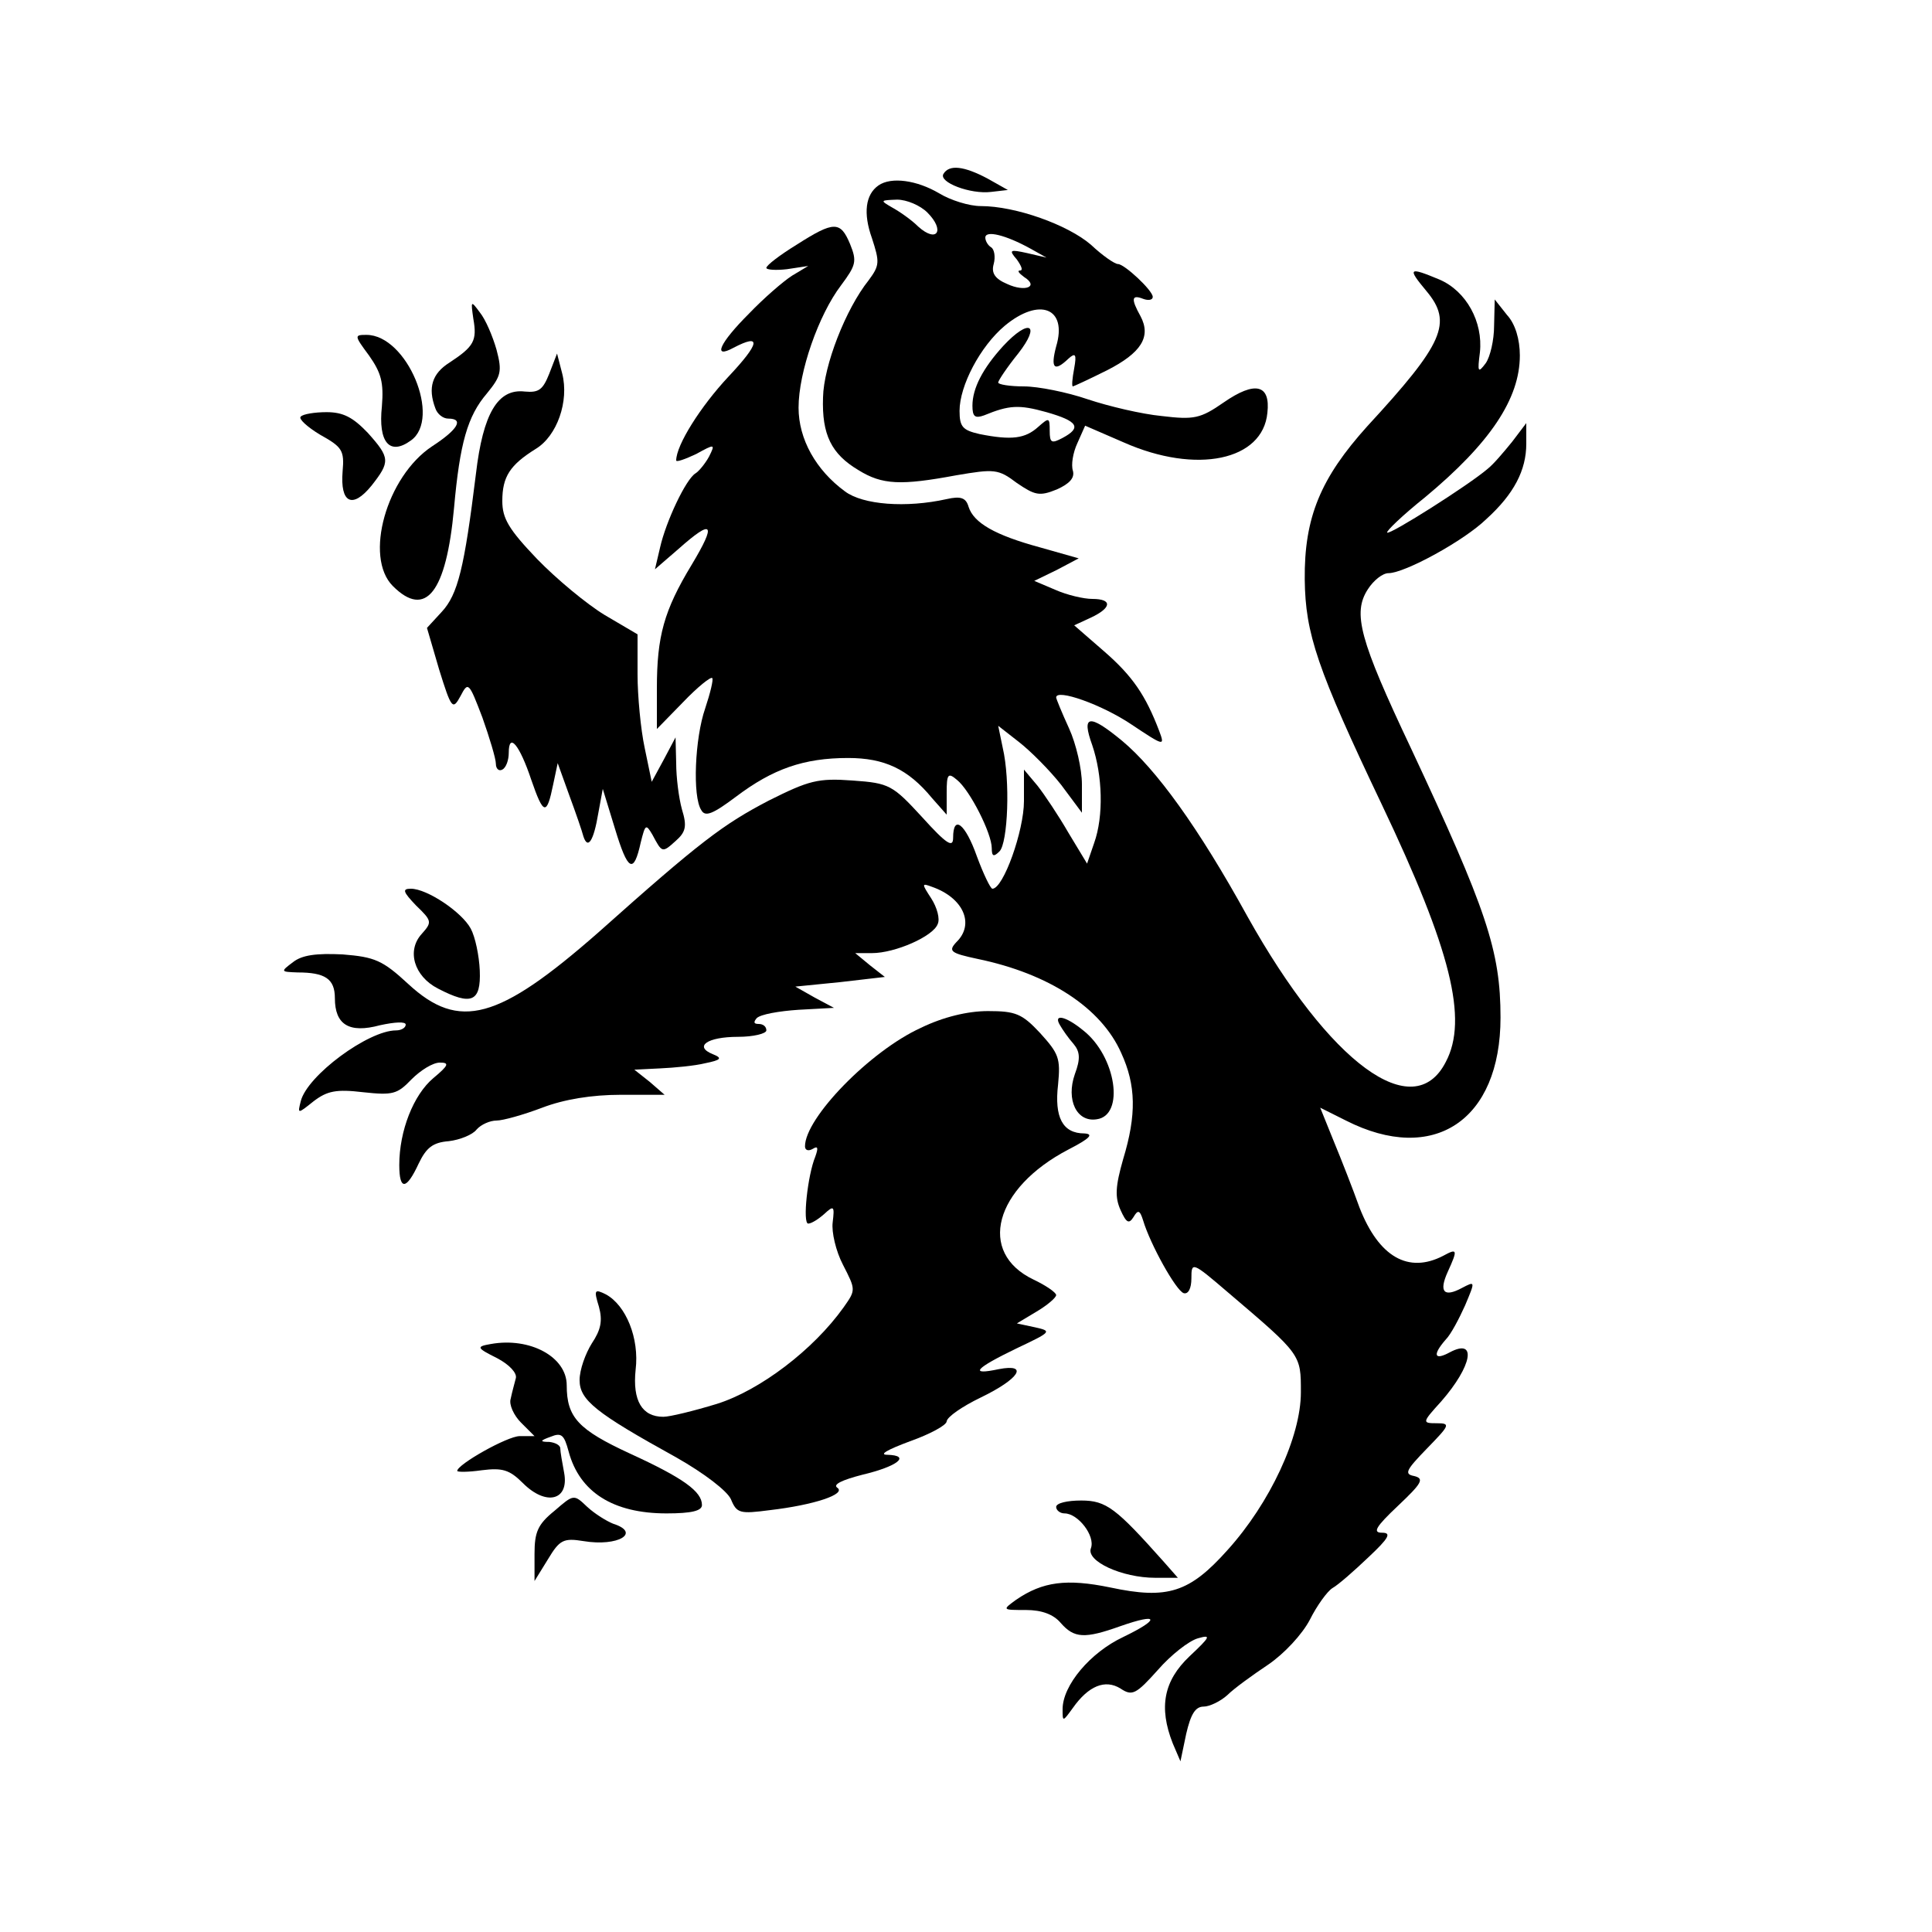
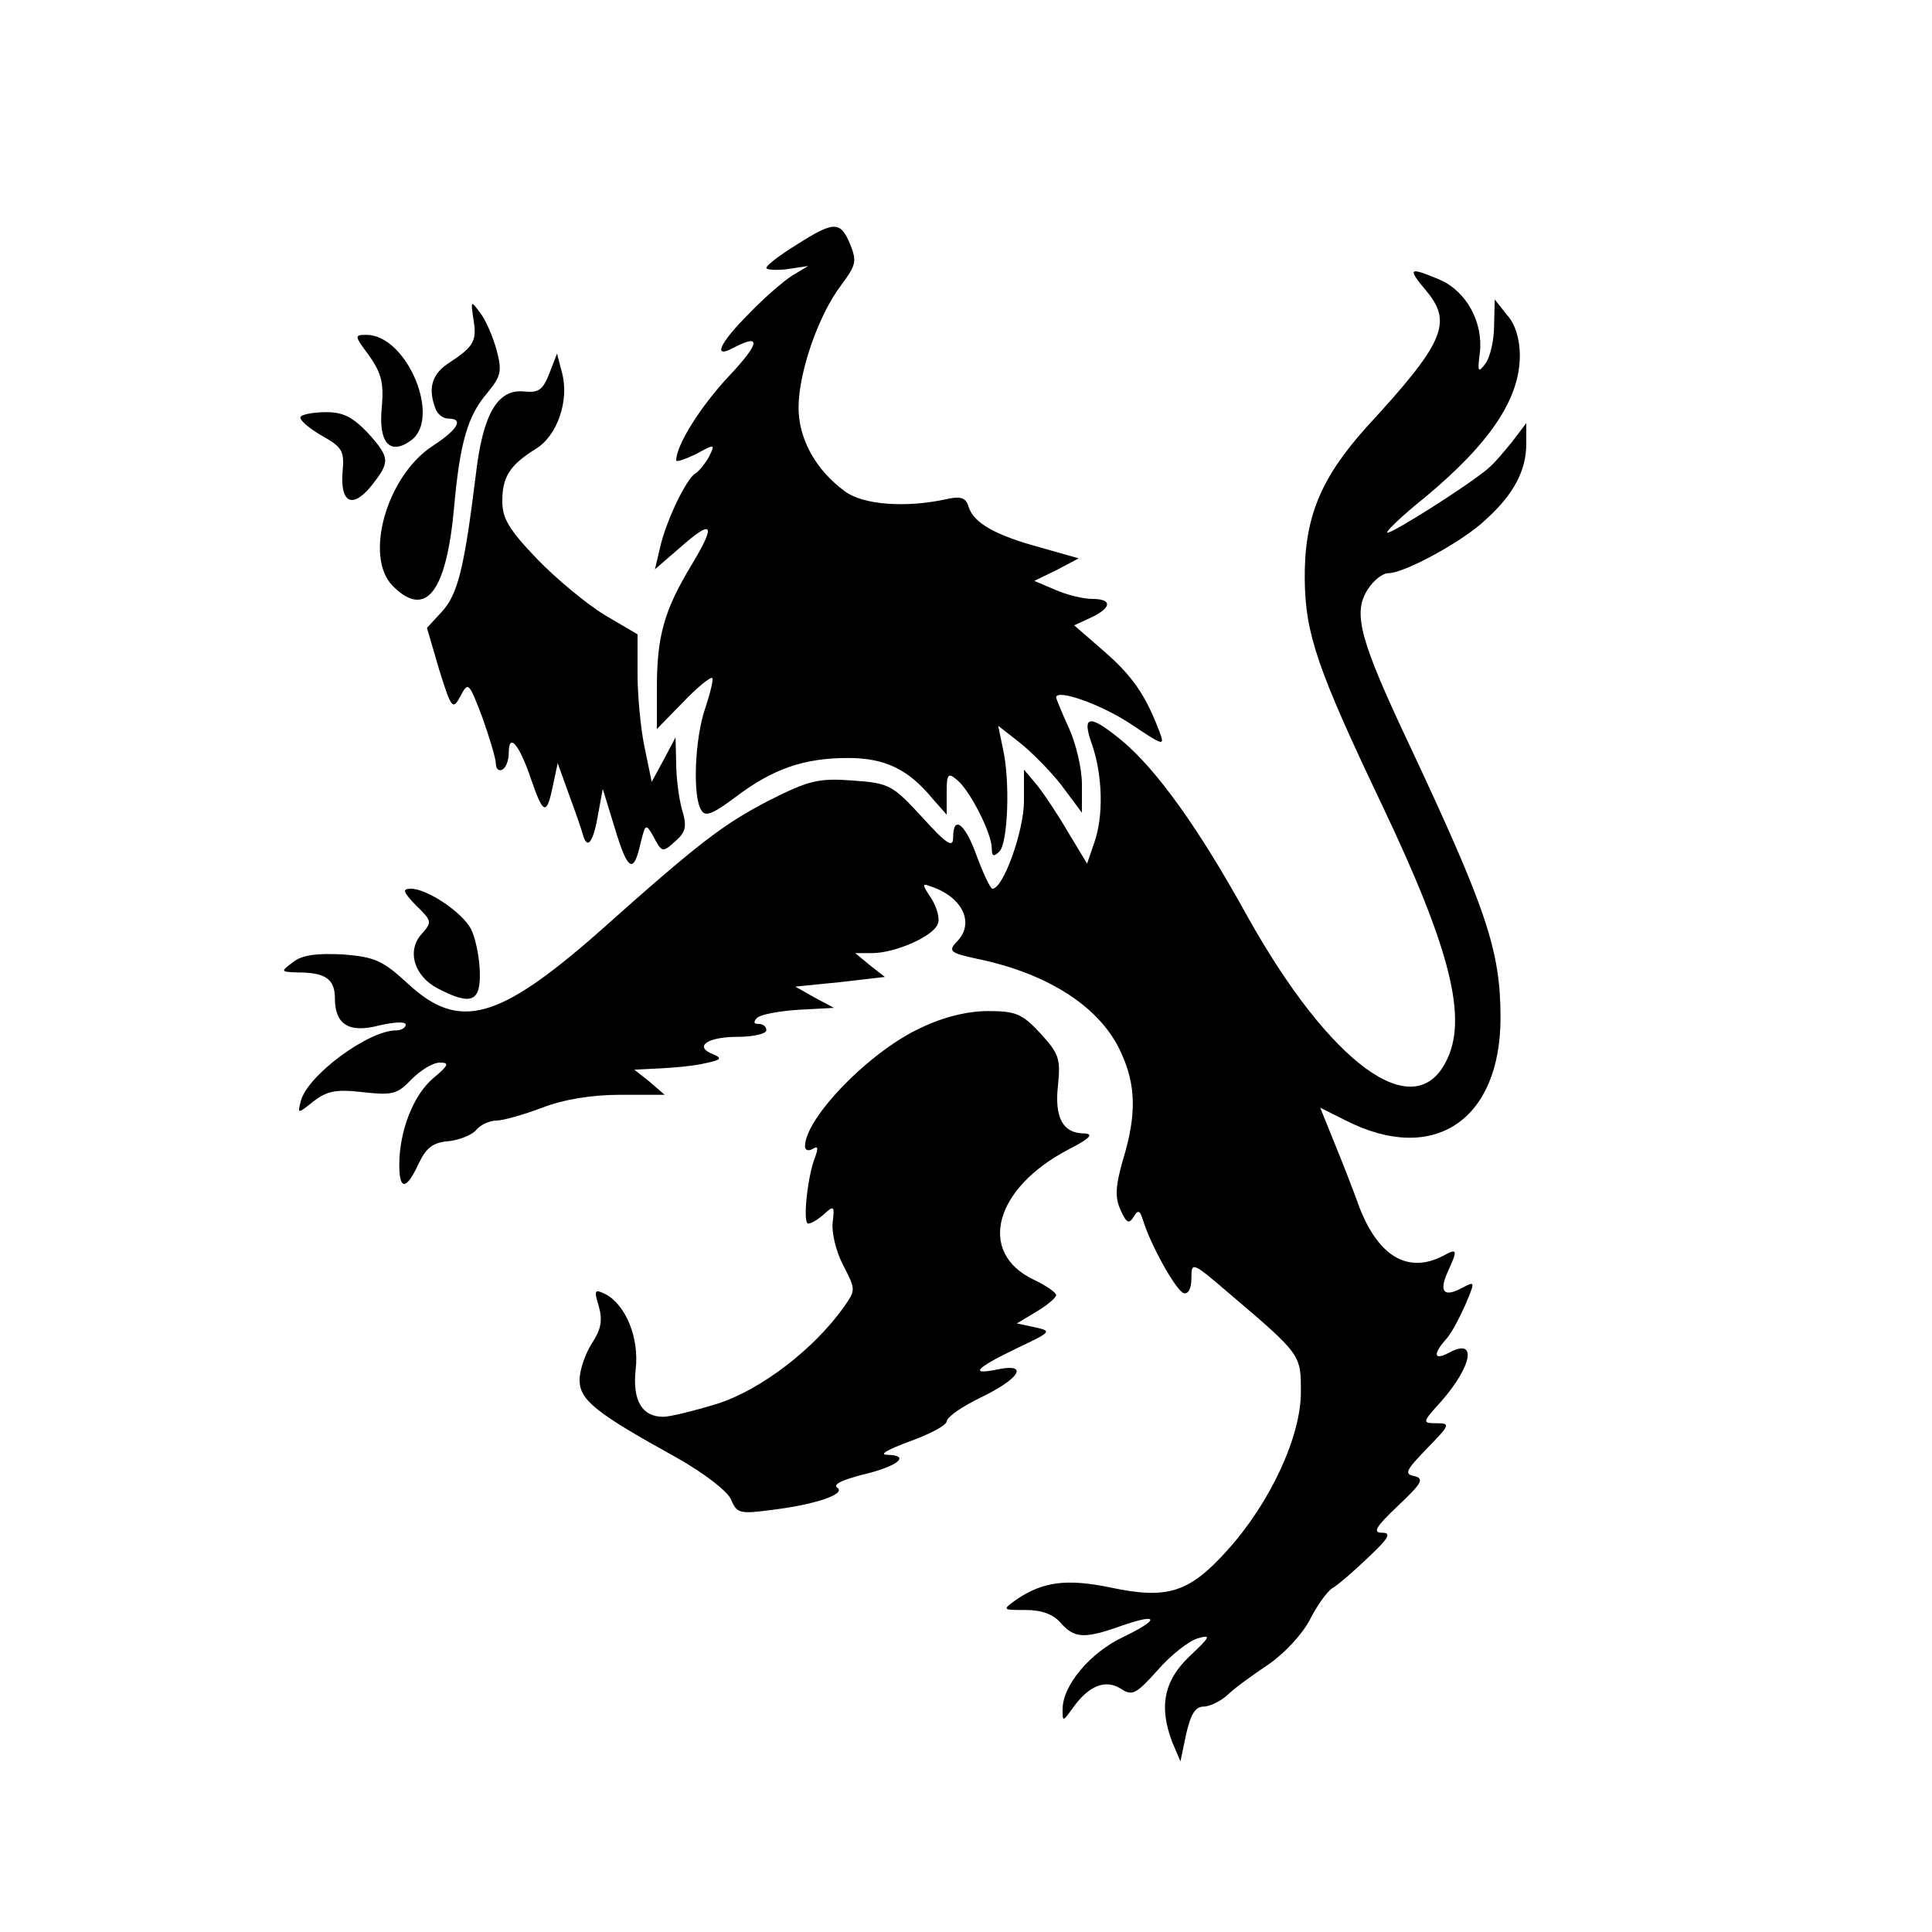
<svg xmlns="http://www.w3.org/2000/svg" version="1.0" width="400" height="400" viewBox="0 0 300 300">
-   <path d="M146.5 27c-.8 1.3 4.2 3.2 7.4 2.8l2.6-.3-3.2-1.8c-3.6-1.9-5.9-2.2-6.8-.7zm-10.1 1.8c-2 1.4-2.4 4.3-1 8.2 1.2 3.7 1.2 4.2-.5 6.5-3.6 4.5-7 13.3-7.1 18.2-.2 5.8 1.3 8.8 5.5 11.3 3.7 2.3 6.6 2.4 15.2.8 5.9-1 6.5-1 9.4 1.2 2.8 1.9 3.5 2.1 6.2 1 2-.9 2.8-1.8 2.5-2.9-.3-.9 0-2.8.7-4.3l1.2-2.7 6 2.6c11.3 5 21.6 2.8 22.3-4.6.5-4.4-1.9-5-6.8-1.6-3.6 2.5-4.6 2.7-9.6 2.1-3.1-.3-8.2-1.5-11.5-2.6-3.2-1.1-7.7-2-9.9-2s-4-.3-4-.6 1.4-2.4 3.1-4.5c3.6-4.6 1.7-5.5-2.3-1.2-3.2 3.5-4.8 6.6-4.8 9.3 0 1.7.4 2 1.8 1.5 3.9-1.6 5.4-1.7 9.7-.5 4.9 1.4 5.5 2.4 2.5 4-1.7.9-2 .8-2-1.1 0-2.1-.1-2.1-1.8-.6-2 1.8-4.1 2.1-9.1 1.1-2.6-.6-3.1-1.1-3.1-3.6 0-3.9 3.2-10 7-13.2 5.4-4.5 9.8-2.8 8 3.2-.9 3.4-.3 4 1.9 1.9 1.1-1 1.3-.7.9 1.5-.3 1.6-.4 2.8-.2 2.8.1 0 2.5-1.1 5.3-2.5 5.3-2.7 6.9-5.2 5.2-8.4-1.5-2.7-1.4-3.4.4-2.7.8.3 1.5.2 1.5-.3 0-1-4.4-5.1-5.4-5.1-.5 0-2.4-1.3-4.2-3-3.6-3.1-11.7-6-17.1-6-1.8 0-4.7-.9-6.5-2-3.4-2-7.4-2.6-9.4-1.2zM144 33c2.8 2.8 1.5 4.8-1.4 2.2-1.1-1.1-3-2.4-4.1-3-1.9-1.1-1.8-1.1.8-1.2 1.5 0 3.6.9 4.7 2zm16 5.6 2.5 1.4-3-.7c-2.7-.6-2.9-.5-1.6 1 .7 1 1 1.7.5 1.7s-.2.4.6 1c2.4 1.5.2 2.4-2.6 1.1-1.9-.8-2.5-1.7-2.1-3.1.3-1.1.1-2.3-.4-2.6-.5-.3-.9-1-.9-1.5 0-1.2 3.2-.4 7 1.7z" />
  <path d="M123.7 38c-2.6 1.6-4.7 3.2-4.7 3.6 0 .3 1.5.4 3.2.2l3.3-.5-2.5 1.5c-1.4.9-4.4 3.5-6.7 5.9-4.6 4.6-5.7 7.1-2.4 5.3 4.4-2.3 4.1-.7-.8 4.5-4.3 4.6-8.1 10.6-8.1 13 0 .3 1.4-.2 3.1-1 2.9-1.6 3-1.6 2 .4-.6 1.1-1.6 2.3-2.1 2.6-1.5.9-4.6 7.5-5.5 11.5l-.8 3.4 3.7-3.2c5.3-4.7 5.9-4 2 2.5-4.3 7.1-5.4 11.1-5.4 19.2v6.3l4.1-4.2c2.2-2.3 4.3-4 4.5-3.7.2.2-.3 2.3-1.1 4.7-1.6 4.6-2 13.7-.6 15.8.6 1.1 1.8.6 5.4-2.1 5.7-4.3 10.5-6 17.4-6 5.6 0 9.3 1.7 13 6.2l2.3 2.6v-3.4c0-2.9.2-3.2 1.6-2 2 1.6 5.4 8.3 5.4 10.6 0 1.3.3 1.4 1.2.5 1.3-1.3 1.7-11 .5-16.1l-.7-3.4 3.2 2.5c1.8 1.4 4.8 4.4 6.6 6.7l3.2 4.3v-4.4c0-2.4-.9-6.3-2-8.7-1.1-2.4-2-4.6-2-4.8 0-1.4 7.1 1.1 11.7 4.2 5.1 3.4 5.2 3.4 4.3 1-2.1-5.5-4.1-8.5-8.6-12.4l-4.6-4 2.6-1.2c3.2-1.5 3.4-2.9.2-2.9-1.3 0-3.9-.6-5.7-1.4l-3.3-1.4 3.5-1.7 3.4-1.8-6-1.7c-7-1.9-10.3-3.8-11.1-6.3-.4-1.4-1.2-1.7-3.4-1.2-6.3 1.4-13 .9-15.8-1.2-4.5-3.3-7.2-8.1-7.2-13 0-5.5 3.1-14.4 6.6-19 2.3-3.1 2.5-3.7 1.4-6.4-1.5-3.6-2.5-3.6-8.3.1z" />
  <path d="M221.5 45.2c4.1 4.9 2.7 8.1-9.2 21-7.2 8-9.8 14.1-9.7 23.8.1 8.4 1.9 13.8 12 35 10.7 22.5 13.4 33.3 9.9 39.9-5 9.8-18 .3-30.8-22.6-7.6-13.8-14.2-22.9-19.5-27.3-5.1-4.2-6.3-4-4.6.7 1.6 4.7 1.8 11 .3 15.2l-1.1 3.2-2.9-4.8c-1.5-2.6-3.7-5.9-4.8-7.3l-2.1-2.5v4.9c0 4.6-3.2 13.6-4.9 13.6-.3 0-1.4-2.3-2.4-5-1.8-5.1-3.7-6.6-3.7-2.9 0 1.6-1 1-4.8-3.2-4.6-5-5.1-5.3-10.8-5.7-5.4-.4-6.8 0-13 3.1-7.1 3.7-10.7 6.4-26.5 20.5-15.5 13.6-21.6 15.3-29.5 8-4-3.7-5.2-4.2-10.2-4.6-4.1-.2-6.3.1-7.7 1.2-2 1.5-1.9 1.5.7 1.6 4.3 0 5.8 1 5.8 4 0 4.1 2.2 5.5 7 4.2 2.3-.5 4-.6 4-.1s-.7.9-1.5.9c-4.3 0-13.8 7-14.8 11-.5 2-.5 2 2 0 2.1-1.6 3.5-1.9 7.7-1.4 4.6.5 5.3.3 7.5-2 1.4-1.4 3.3-2.6 4.4-2.6 1.5 0 1.4.4-1 2.4-3.1 2.6-5.3 8.2-5.3 13.5 0 4 1.1 3.9 3-.2 1.2-2.5 2.2-3.3 4.7-3.5 1.7-.2 3.7-1 4.3-1.8.7-.8 2.1-1.4 3.1-1.4s4.2-.9 7.1-2c3.4-1.3 7.7-2 12.2-2h6.8l-2.3-2-2.4-1.9 4-.2c2.2-.1 5.4-.4 7-.8 2.5-.5 2.7-.8 1.2-1.4-3-1.2-.9-2.7 3.9-2.7 2.4 0 4.4-.5 4.4-1 0-.6-.5-1-1.2-1-.8 0-.8-.3-.3-.9.6-.6 3.5-1.1 6.5-1.3l5.5-.3-3-1.6-3-1.7 7-.7 6.9-.8-2.3-1.8-2.3-1.9h2.6c3.6 0 9.5-2.6 10.2-4.5.4-.8-.1-2.6-1-4-1.5-2.3-1.5-2.4.1-1.8 4.9 1.7 6.7 5.8 3.8 8.6-1.3 1.4-.9 1.7 3.3 2.6 11.1 2.3 19.2 7.6 22.3 14.6 2.3 5 2.4 9.6.3 16.5-1.2 4.2-1.3 5.9-.4 7.9s1.3 2.2 2 1.1c.7-1.2 1-1.1 1.5.5 1.1 3.7 5.1 10.9 6.3 11.3.7.2 1.2-.7 1.2-2.3 0-2.6.1-2.6 5.7 2.2 11.4 9.7 11.3 9.6 11.3 15.5 0 6.9-4.8 17.2-11.4 24.5-5.9 6.6-9.3 7.7-18.2 5.8-6.8-1.4-10.5-.9-14.6 1.9-2.2 1.6-2.2 1.6 1.5 1.6 2.5 0 4.3.7 5.4 2 2.1 2.4 3.7 2.5 9.3.5 6-2.1 6.2-1.1.4 1.7-5.1 2.4-9.4 7.5-9.4 11.2 0 2 0 2 1.6-.2 2.4-3.4 5-4.5 7.4-3 1.8 1.2 2.4.9 5.8-2.9 2-2.3 4.8-4.5 6.2-4.9 2.1-.6 2-.3-1.3 2.8-4 3.8-4.8 7.9-2.6 13.5l1.2 2.8.9-4.3c.7-3 1.4-4.2 2.7-4.2.9 0 2.6-.8 3.7-1.8 1-1 3.9-3.1 6.3-4.7 2.5-1.7 5.3-4.7 6.5-7 1.1-2.2 2.7-4.4 3.5-4.9.9-.5 3.4-2.7 5.6-4.8 3.2-3 3.6-3.8 2.1-3.8s-1-.9 2.5-4.2c3.7-3.5 4.1-4.2 2.5-4.6-1.6-.3-1.3-.9 2-4.3 3.5-3.6 3.7-3.9 1.5-3.9-2.3 0-2.3-.1.7-3.4 4.8-5.5 5.6-9.9 1.3-7.6-2.4 1.3-2.7.4-.6-2 .8-.8 2.1-3.3 3-5.3 1.6-3.8 1.6-3.8-.5-2.7-2.8 1.5-3.6.6-2.2-2.5 1.6-3.5 1.5-3.7-.7-2.5-5.4 2.8-10 .2-13-7.5-1-2.8-2.8-7.4-4-10.3L205 172l4 2c13.6 6.9 24 0 24-16 0-10.4-2.2-16.8-13.9-41.8-8-16.9-9.1-21-6.7-24.7.9-1.4 2.3-2.5 3.2-2.5 2.5 0 11.7-5 15.2-8.4 4.3-3.9 6.2-7.6 6.2-11.7v-3.2l-2.2 2.9c-1.3 1.6-2.9 3.5-3.8 4.2-2.9 2.5-15.2 10.3-15.6 9.9-.2-.2 2.4-2.7 5.9-5.5 10.1-8.4 14.7-15.3 14.7-22 0-2.5-.7-4.9-2-6.3l-1.9-2.4-.1 4.1c0 2.2-.6 4.8-1.3 5.8-1.2 1.6-1.3 1.4-.9-1.7.5-4.7-2.1-9.5-6.3-11.3-4.8-2-5-1.8-2 1.8zm-148 4.3c.6 3.4.1 4.3-3.7 6.8-2.7 1.7-3.4 3.9-2.2 7.1.3.9 1.2 1.6 2 1.6 2.5 0 1.5 1.7-2.5 4.3C60 74 56.5 86.5 61 91c5.1 5.1 8.3 1 9.5-12.1.9-10.1 2.1-14.3 5.1-17.8 2.2-2.7 2.4-3.4 1.5-6.8-.6-2.1-1.7-4.7-2.6-5.8-1.4-1.9-1.4-1.8-1 1z" />
  <path d="M57.3 55.2c1.9 2.7 2.3 4.2 2 7.9-.6 5.6 1.2 7.7 4.5 5.3C68.6 65 63.2 52 56.9 52c-1.9 0-1.9.1.4 3.2zm28 2.8c-1 2.5-1.6 3-3.8 2.8-4.2-.5-6.5 3.4-7.6 12.8-1.8 14.6-2.8 18.7-5.3 21.4l-2.3 2.5 1.9 6.5c1.9 6.1 2.1 6.3 3.3 4.1 1.2-2.3 1.3-2.2 3.4 3.3 1.1 3.1 2.1 6.4 2.1 7.2 0 .8.5 1.2 1 .9.6-.3 1-1.5 1-2.6 0-3.3 1.7-1.2 3.5 4.2 1.9 5.5 2.4 5.6 3.4.7l.7-3.3 1.8 5c1 2.7 2 5.6 2.2 6.4.7 2.1 1.6.6 2.3-3.6l.7-3.8 1.9 6.2c2 6.6 2.9 7.1 4 2.1.7-2.8.8-2.9 1.8-1.2 1.5 2.8 1.5 2.9 3.6 1 1.6-1.4 1.8-2.3 1-4.9-.5-1.8-.9-5-.9-7.2l-.1-4-1.8 3.4-1.9 3.5-1.1-5.3c-.6-2.8-1.1-8-1.1-11.4v-6.2l-5.1-3c-2.8-1.7-7.5-5.6-10.5-8.7-4.4-4.6-5.4-6.3-5.4-9 0-3.8 1.2-5.6 5.2-8.1 3.3-2 5.2-7.4 4.1-11.7l-.8-3.1-1.2 3.1zm-38.6 6.7c-.4.3 1 1.6 3 2.8 3.4 1.9 3.8 2.4 3.5 5.7-.4 4.9 1.5 5.9 4.5 2.2 2.9-3.7 2.9-4.3-.6-8.2-2.3-2.4-3.8-3.2-6.4-3.2-1.8 0-3.7.3-4 .7zm17.9 75.9c2.5 2.4 2.5 2.6.9 4.4-2.4 2.6-1.2 6.6 2.5 8.5 5.2 2.7 6.7 2.1 6.5-2.8-.1-2.3-.7-5.2-1.4-6.5-1.4-2.6-6.8-6.2-9.3-6.2-1.4 0-1.2.5.8 2.6zm78.4 19c-7.9 3.6-18 14-18 18.4 0 .6.5.8 1.2.4.8-.5.9-.2.4 1.2-1.2 2.9-2 10.4-1.1 10.4.5 0 1.6-.7 2.5-1.5 1.5-1.4 1.6-1.2 1.3 1.3-.2 1.5.5 4.5 1.6 6.6 2 3.9 2 3.9.1 6.6-4.7 6.6-13 12.9-19.7 15-3.6 1.1-7.3 2-8.3 2-3.3 0-4.8-2.5-4.3-7.3.6-4.9-1.5-10-4.6-11.7-1.8-.9-1.9-.7-1.1 1.9.6 2.2.3 3.6-1.1 5.7-1 1.6-1.9 4.1-1.9 5.7 0 3.1 2.5 5.1 15 12 4.4 2.5 7.9 5.2 8.5 6.5.9 2.2 1.4 2.3 6 1.7 6.9-.8 12-2.5 10.5-3.5-.7-.5.8-1.2 3.9-2 5.5-1.3 7.6-3 3.9-3.1-1.4 0 0-.8 3.5-2.1 3.1-1.1 5.7-2.5 5.7-3.1.1-.7 2.4-2.3 5.3-3.7 6-2.9 7.5-5.3 2.8-4.4-4.7 1-3.7-.1 2.7-3.2 5.5-2.6 5.6-2.7 2.9-3.3l-2.8-.6 3-1.8c1.7-1 3.1-2.2 3.1-2.6 0-.4-1.6-1.5-3.5-2.4-8.8-4.2-6.1-14.2 5.4-20.2 3.3-1.7 4-2.4 2.5-2.5-3.4 0-4.7-2.5-4.1-7.6.4-4.1.1-4.8-2.8-8-2.8-3-3.8-3.4-8.1-3.4-3.1 0-6.9.9-10.4 2.6z" />
-   <path d="M164.6 159.2c.4.7 1.3 2 2.1 2.9 1 1.2 1.1 2.3.2 4.7-1.4 4 .3 7.5 3.4 7 4.4-.6 3-9.8-2.1-13.8-2.8-2.3-4.7-2.6-3.6-.8zm-88.4 49.5c-2.3.4-2.2.6 1 2.2 1.9 1 3.1 2.3 2.9 3.1-.2.8-.6 2.2-.8 3.2-.3.9.5 2.6 1.6 3.7L83 223h-2.3c-1.9 0-9.7 4.4-9.7 5.4 0 .2 1.7.2 3.8-.1 3.2-.4 4.3-.1 6.4 2 3.6 3.6 7.2 2.7 6.4-1.6-.3-1.6-.6-3.3-.6-3.8s-.8-.9-1.7-1c-1.5 0-1.5-.2.2-.8 1.7-.7 2.1-.3 2.8 2.3 1.7 6.3 6.9 9.6 15.2 9.6 3.9 0 5.5-.4 5.5-1.3 0-2.1-2.9-4.2-11.2-8-8-3.7-9.8-5.6-9.8-10.6 0-4.4-5.7-7.5-11.8-6.4z" />
-   <path d="M86.1 234.6c-2.6 2.1-3.1 3.3-3.1 6.7v4.2l2.1-3.4c1.8-3 2.4-3.3 5.5-2.8 5.4.9 9-1.3 4.6-2.7-1-.4-2.8-1.5-4-2.6-2.1-2-2.1-2-5.1.6zm77.9-.6c0 .5.6 1 1.3 1 2.1 0 4.8 3.5 4.1 5.4-.8 2 4.8 4.6 10 4.6h3.5l-2.2-2.5c-7.4-8.3-8.9-9.5-12.8-9.5-2.2 0-3.9.4-3.9 1z" />
</svg>